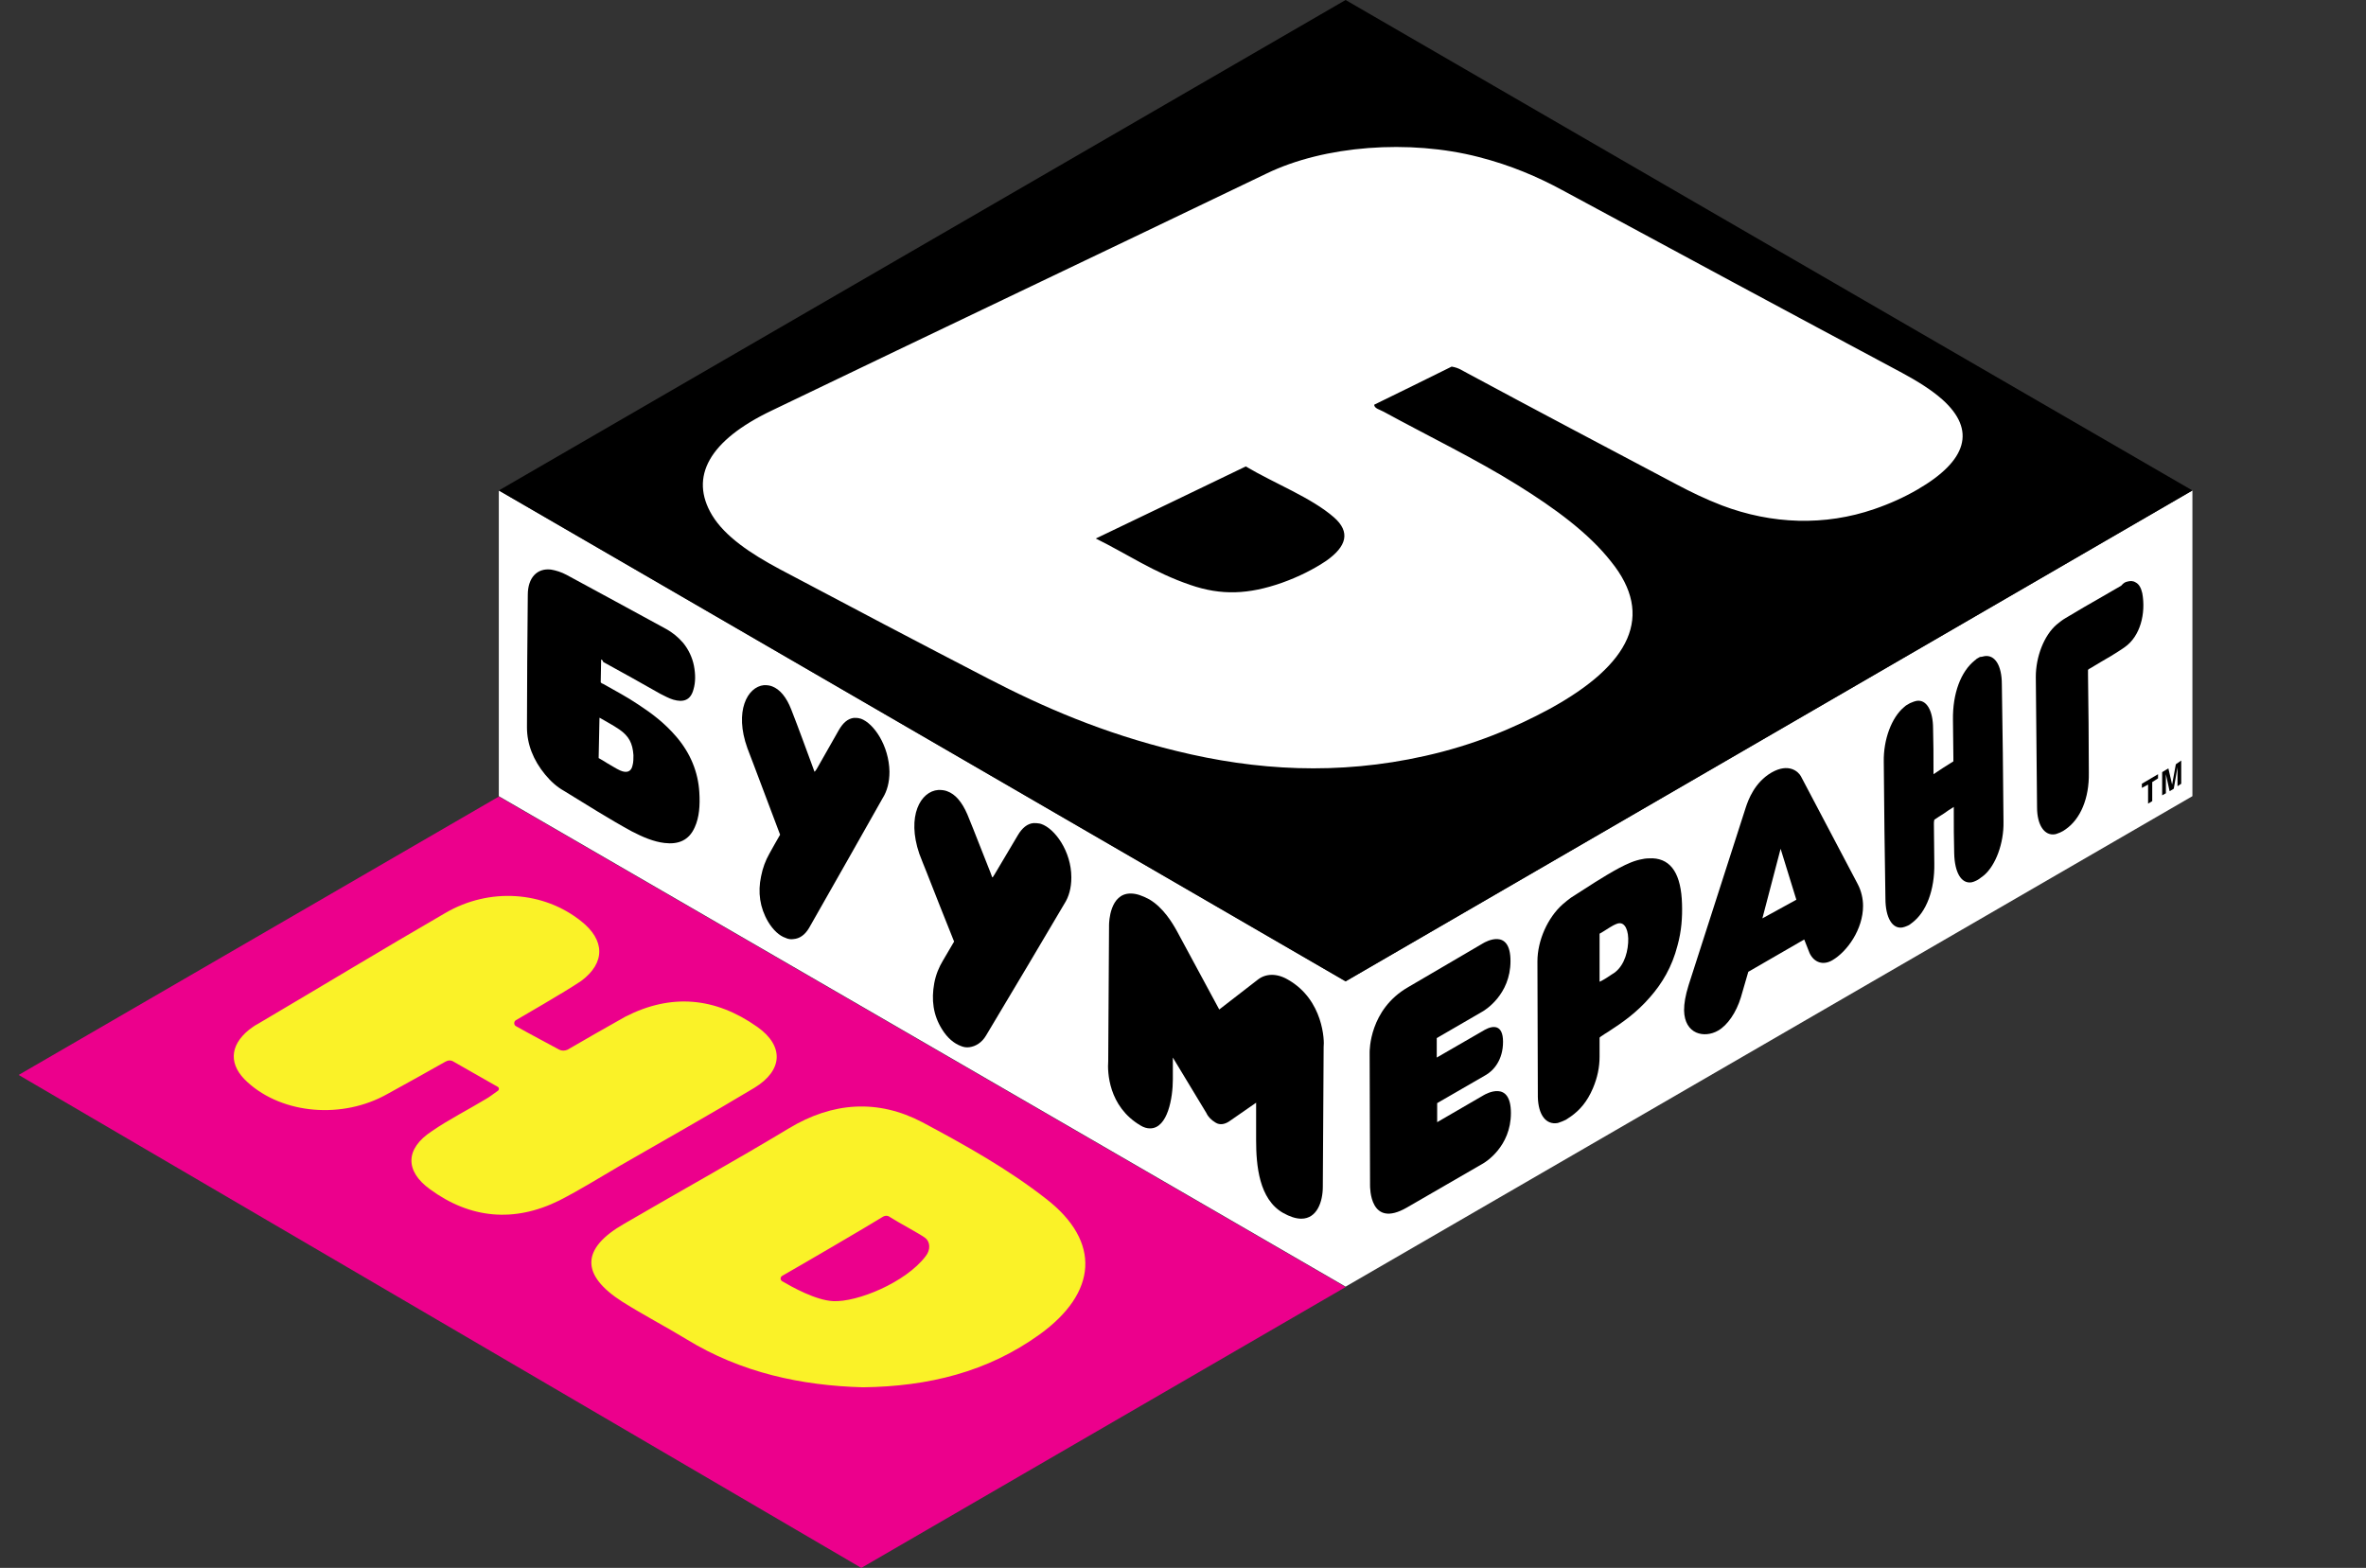
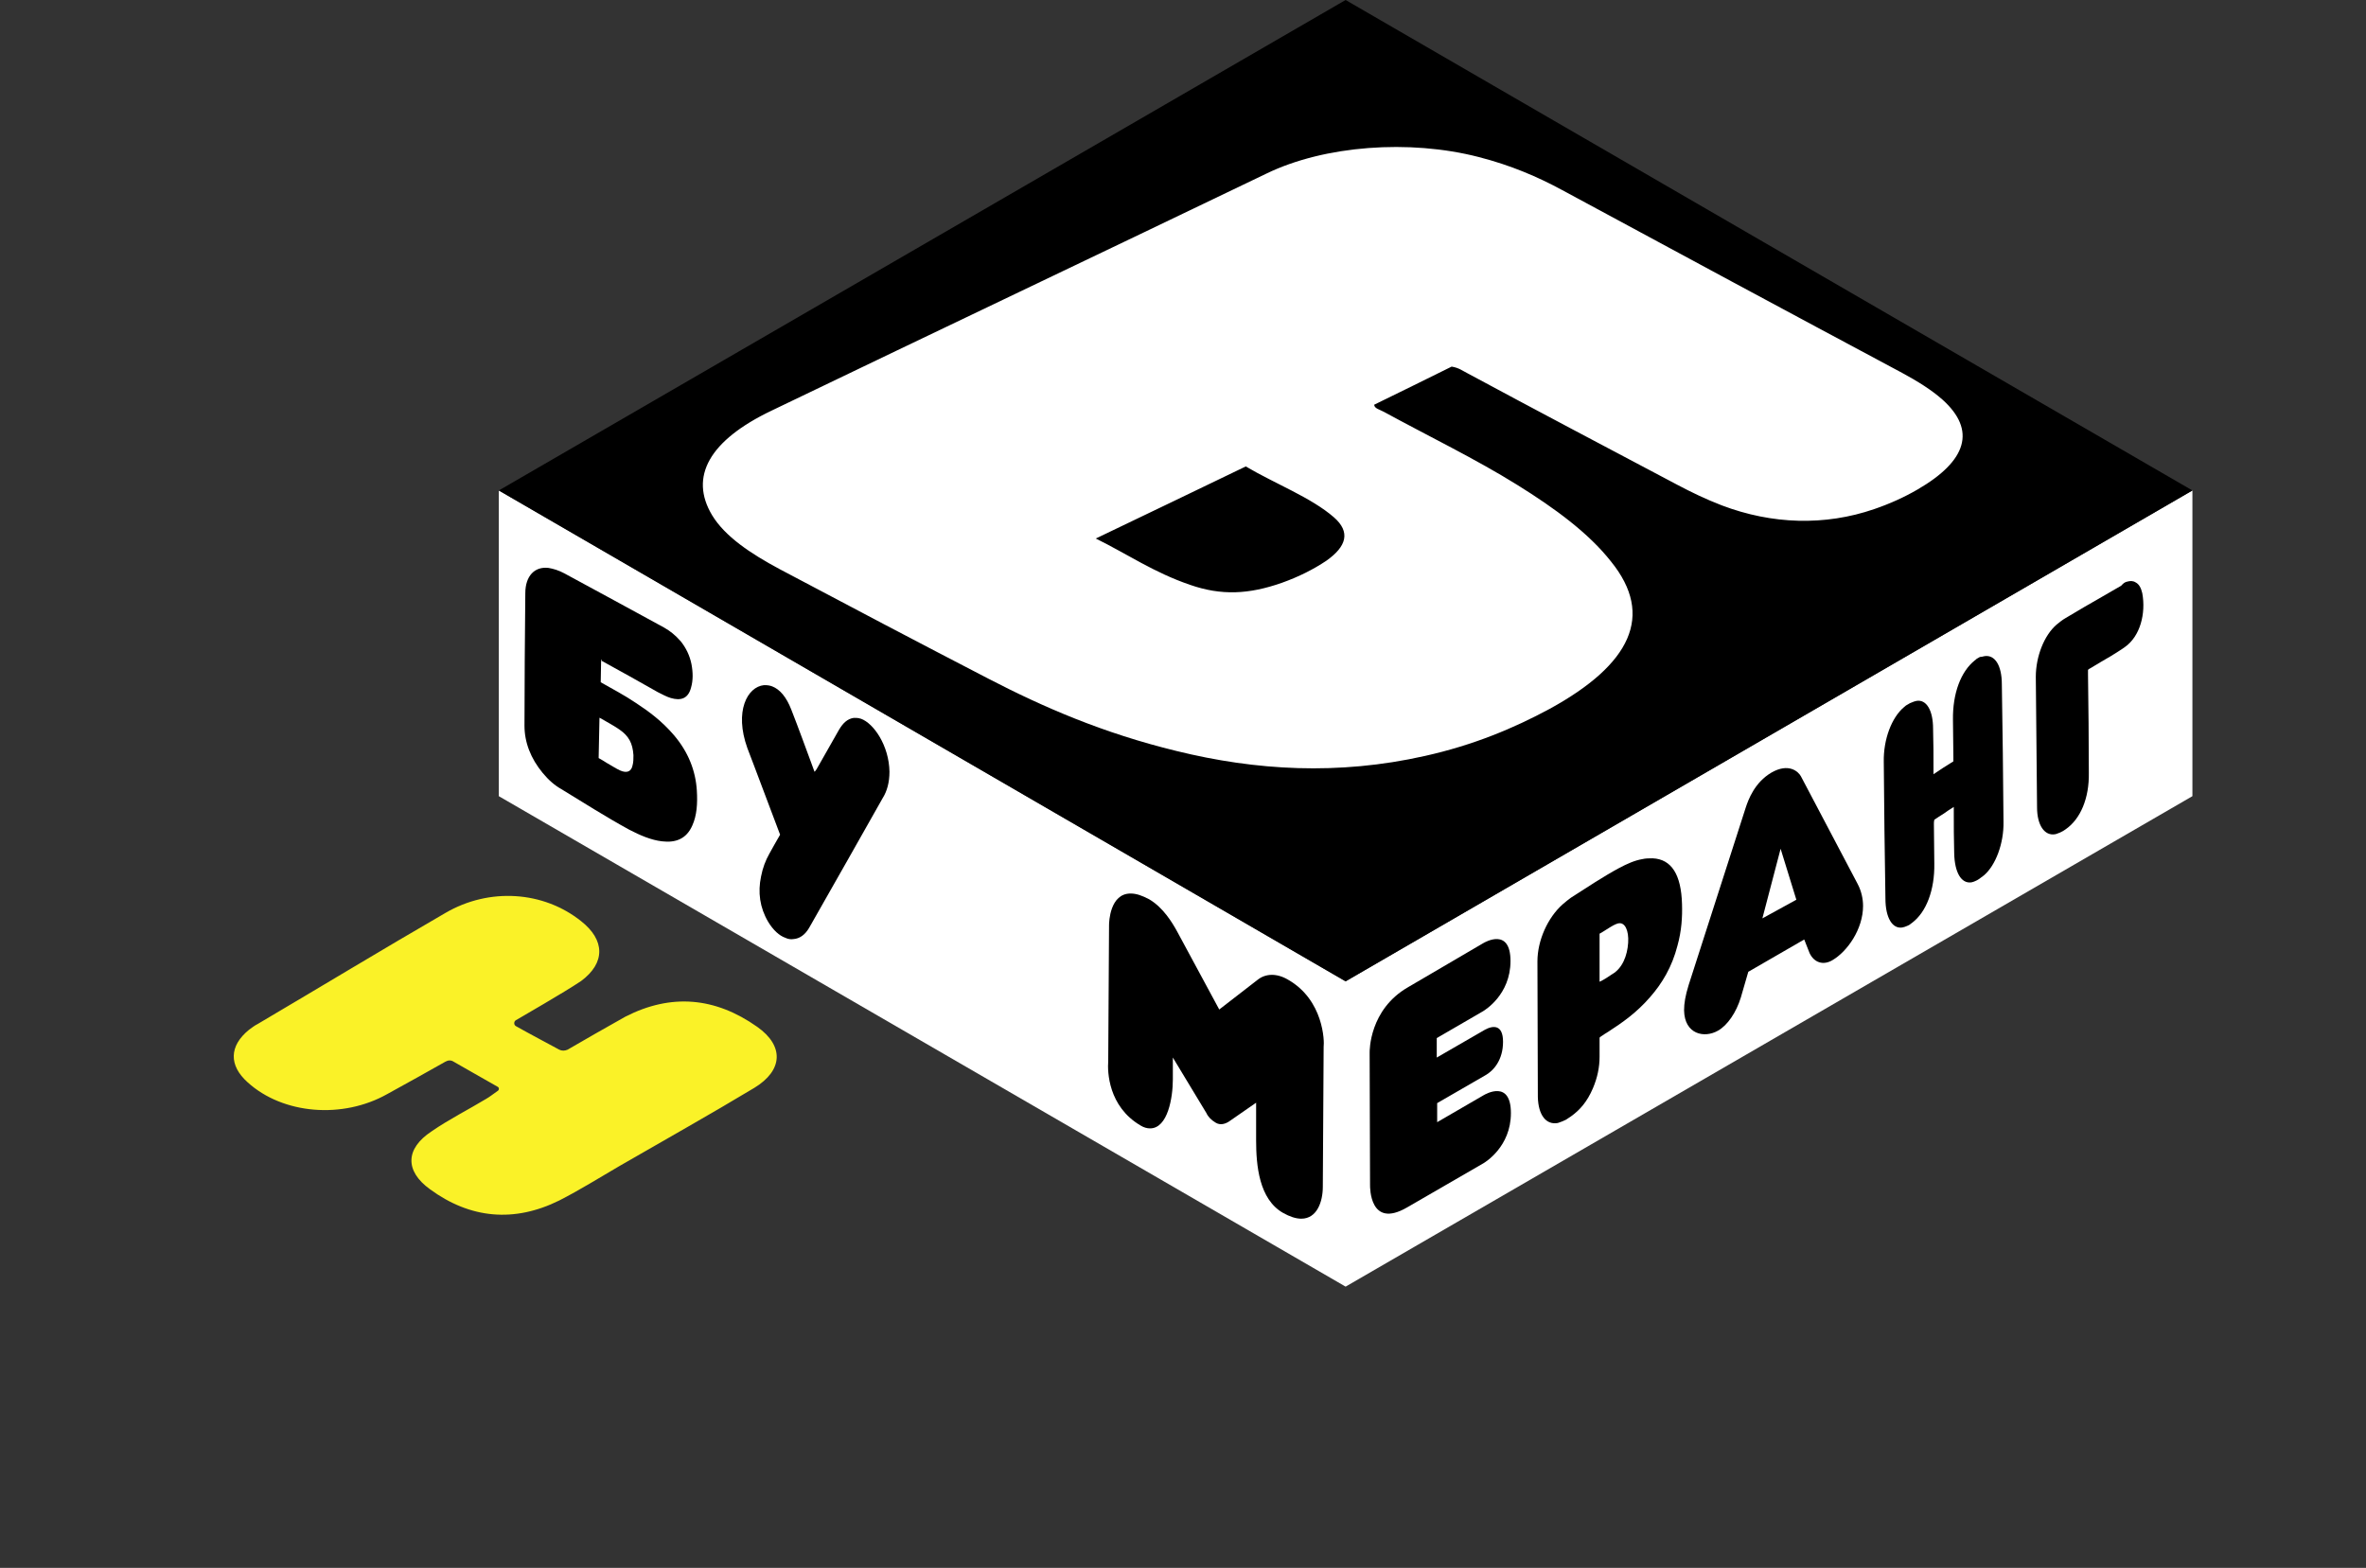
<svg xmlns="http://www.w3.org/2000/svg" version="1.1" id="Layer_1" x="0px" y="0px" viewBox="0 0 571.1 378.5" style="enable-background:new 0 0 571.1 378.5;" xml:space="preserve">
  <rect x="0" y="0" width="571.1" height="378.5" fill="#333333" stroke="none" />
  <style type="text/css">
	.st0{fill:#EC008C;}
	.st1{fill:#FAF228;}
	.st2{fill:#FFFFFF;}
</style>
  <g>
-     <path class="st0" d="M4.5,259.5l203.4,119l116.9-67.8L120.4,192.3L4.5,259.5z" />
-     <path class="st1" d="M188.8,308c-0.5,0.3-0.5,1,0,1.3c2.4,1.4,8.1,4.6,12.3,4.8c5.8,0.3,17.5-4.5,22.3-10.8c1.3-1.6,1.1-3.5,0-4.4   c-1.1-0.9-6.6-3.8-8.6-5.1c-0.5-0.4-1.2-0.4-1.8,0C209.3,296.1,193.2,305.5,188.8,308 M208.3,334.9c-14.8-0.4-29.4-3.5-42.6-11.6   c-5.1-3.1-10.3-5.8-15.4-9c-10.2-6.5-10.1-12.9,0.4-18.9c13.2-7.7,26.6-15.1,39.7-23c10.6-6.4,21.5-7.1,32.2-1.5   c10.3,5.5,20.7,11.3,29.9,18.5c13.4,10.4,12.3,22.7-1.5,32.7C238.4,331.2,224.1,334.7,208.3,334.9" />
    <path class="st1" d="M124.5,246.3c-0.5,0.3-0.5,1.1,0,1.4c3,1.7,8.3,4.5,10.5,5.7c0.6,0.3,1.3,0.3,2,0c2.7-1.6,10.6-6.1,14-8   c11-5.6,21.6-4.7,31.8,2.5c6.5,4.6,6.2,10.5-0.7,14.7c-10.8,6.5-21.7,12.6-32.6,18.9c-4.8,2.8-9.6,5.8-14.5,8.3   c-10.9,5.4-21.5,4.4-31.2-2.7c-6.1-4.4-6-9.8,0.4-14c4.2-2.9,8.8-5.2,13.1-7.8c0.9-0.5,1.6-1.1,2.9-2c0.3-0.2,0.3-0.7,0-0.9   c-3.1-1.8-8.5-4.8-10.7-6.1c-0.6-0.4-1.3-0.4-2,0c-2.8,1.6-10.7,6-14,7.8c-10.8,6.1-25.2,4.9-33.7-2.8c-4.6-4.1-4.5-8.8,0.3-12.7   c0.7-0.5,1.3-1,2.1-1.4c15.1-8.9,30.1-18,45.3-26.8c10.6-6.2,23.7-5.3,32.8,2c5.7,4.5,5.9,10,0,14.4   C136,239.7,125.8,245.5,124.5,246.3" />
    <path class="st2" d="M324.8,236.9L120.4,118.4v73.8l204.4,118.4l204.4-118.4v-73.8L324.8,236.9z" />
    <path d="M324.8,0l204.4,118.4L324.8,236.9L120.4,118.4L324.8,0z" />
    <path d="M310.9,236.5c-2.7-1.6-5.4-1.5-7.3,0l-9.3,7.2l-10.2-18.9c-1.1-2-3.3-5.7-6.7-7.7c-1.7-0.9-3.1-1.4-4.5-1.4   c-5,0-5.2,6.9-5.2,7.6l-0.2,32.9c-0.2,2.5,0,10.9,7.8,15.5c0.8,0.5,1.6,0.7,2.3,0.7c4.3,0,5.5-7.5,5.5-11.8l0-5.3l8.1,13.4   c0.4,0.9,1.2,1.7,2.2,2.3c1.1,0.7,2.4,0.4,3.6-0.5l6.2-4.3l0,9.1c0,6,0.7,14.2,6.5,17.5c1.6,0.9,3.1,1.4,4.4,1.4   c3.8,0,5.2-4.1,5.2-7.7l0.2-33.8C319.7,251.4,319.5,241.4,310.9,236.5" />
    <path d="M358,227.7c0.5-0.3,6.6-3.8,6.6,4.3c0,8.2-6.3,11.9-6.6,12.1l-11.2,6.5l0,4.7l11.6-6.7c2-1.1,4.4-1.3,4.4,2.9   c0,4.4-2.3,7-4.3,8.1l-11.6,6.7l0,4.6l11.2-6.5c0.5-0.3,6.6-3.8,6.6,4.3c0,8.2-6.3,11.9-6.6,12.1l-18.5,10.7   c-9,5.2-8.9-4.9-8.9-5.4l-0.1-32c0-0.4-0.1-10.4,9.3-15.8L358,227.7z" />
    <path d="M425.4,221.7l8.2-4.5l-3.8-12.3L425.4,221.7 M448.4,213.4c0.9,1.7,1.3,3.6,1.3,5.3c0,5.6-3.8,11-7.4,13.1   c-2.2,1.3-4.4,0.6-5.5-1.7l-1.3-3.3l-13.5,7.8l-1.8,6.2c-1.1,3.6-3.2,6.7-5.5,8c-3.3,1.9-8.1,0.9-8.2-4.9c0-1.7,0.3-3.5,1.1-6.1   l13.8-42.9c0.6-1.8,2.1-6,6.2-8.4c4.2-2.4,6.5-0.2,7.1,0.9L448.4,213.4z" />
    <path class="st2" d="M433.5,88.8" />
-     <path d="M520.9,186.9v1l-1.4,0.9v4.6l-1,0.6v-4.6l-1.5,0.8v-1L520.9,186.9z" />
-     <path d="M526.5,183.6v5.6l-0.9,0.6V186v-0.4v-0.4l-0.9,5.2l-1,0.6l-0.9-4.1v0.4v0.4l0,3.8l-0.9,0.5l0-5.6l1.5-0.9l0.9,3.9l0.9-4.9   L526.5,183.6z" />
    <path class="st2" d="M350.4,88.5c-6.2,3.1-12.4,6.1-18.7,9.2c0,0.9,1.4,1.2,2.3,1.7c10.8,5.9,22.2,11.4,32.3,17.7   c9,5.6,17.2,11.6,22.6,18.5c10.5,13,4.7,24.8-14.8,35.5c-8.7,4.7-18.5,8.8-30.2,11.4c-20.9,4.7-40.8,3.5-59.9-1.2   c-17.7-4.3-32.2-10.6-45.5-17.5c-17-8.8-33.7-17.6-50.3-26.4c-7.1-3.8-13.2-7.9-16.3-13c-5.6-9.3-0.7-18.1,14.4-25.3   c39.9-19.2,79.9-38.2,119.4-57.2c14-6.8,34.5-8.3,51.2-4c7.8,2,14.3,4.8,20.2,8c27,14.6,54.3,29.3,82,44.1c3.7,2,7.1,4.1,9.8,6.5   c8.1,7.3,6,14.7-6.1,21.7c-3.1,1.8-6.6,3.4-10.4,4.7c-11.9,4.1-24.7,3.7-36.8-0.9c-3.9-1.5-7.4-3.2-10.8-5   c-17-9-33.9-17.9-50.6-26.9C353,89.5,352.2,88.8,350.4,88.5z M264.5,130c7.7,3.8,14,8.2,22.8,11.2c7.5,2.6,14.1,2.3,22.1-0.5   c4.2-1.5,7.7-3.3,10.7-5.3c5-3.5,5.9-7,1.9-10.5c-5.5-4.8-14.2-8.1-21.3-12.3C288.6,118.4,276.9,124.1,264.5,130z" />
  </g>
  <g id="tH5qIz_1_">
    <g>
-       <path d="M145.1,159.2c0,1.9-0.1,3.7-0.1,5.5c0.2,0.3,0.4,0.3,0.6,0.4c2.8,1.6,5.7,3.1,8.5,5c3.2,2.1,6.3,4.4,9.2,7.8    c3.4,4,5.2,8.5,5.5,13.3c0.2,3.2,0,6.1-1.1,8.5c-1.4,3.2-4,4.2-7.3,3.8c-2.6-0.3-5.2-1.4-7.9-2.8c-5.5-3-11-6.5-16.4-9.8    c-1.6-0.9-3.1-2.2-4.5-3.9c-2.9-3.5-4.4-7.4-4.4-11.4c0-10.5,0.1-21.2,0.2-32c0-4.2,2.3-6.5,5.6-6.1c1.2,0.2,2.5,0.6,3.8,1.3    c7.9,4.3,15.9,8.6,24.1,13.1c1.4,0.8,2.7,1.8,4,3.3c1.3,1.6,2.2,3.5,2.6,5.5c0.4,2.1,0.4,4-0.1,5.7c-0.7,2.7-2.5,3.2-4.9,2.5    c-1-0.3-2.1-0.9-3.1-1.4c-4.6-2.6-9.2-5.2-13.8-7.7C145.5,159.4,145.3,159.3,145.1,159.2z M144.5,183c0.7,0.4,1.4,0.8,2,1.2    c1.1,0.6,2.1,1.3,3.2,1.8c1.6,0.7,2.7,0.3,3-1.3c0.2-0.7,0.2-1.6,0.2-2.4c-0.2-2.9-1.1-4.6-3.4-6.2c-1.6-1.1-3.2-1.9-4.7-2.8    c0,0-0.1,0-0.1,0C144.6,176.5,144.6,179.7,144.5,183z" />
+       <path d="M145.1,159.2c0,1.9-0.1,3.7-0.1,5.5c2.8,1.6,5.7,3.1,8.5,5c3.2,2.1,6.3,4.4,9.2,7.8    c3.4,4,5.2,8.5,5.5,13.3c0.2,3.2,0,6.1-1.1,8.5c-1.4,3.2-4,4.2-7.3,3.8c-2.6-0.3-5.2-1.4-7.9-2.8c-5.5-3-11-6.5-16.4-9.8    c-1.6-0.9-3.1-2.2-4.5-3.9c-2.9-3.5-4.4-7.4-4.4-11.4c0-10.5,0.1-21.2,0.2-32c0-4.2,2.3-6.5,5.6-6.1c1.2,0.2,2.5,0.6,3.8,1.3    c7.9,4.3,15.9,8.6,24.1,13.1c1.4,0.8,2.7,1.8,4,3.3c1.3,1.6,2.2,3.5,2.6,5.5c0.4,2.1,0.4,4-0.1,5.7c-0.7,2.7-2.5,3.2-4.9,2.5    c-1-0.3-2.1-0.9-3.1-1.4c-4.6-2.6-9.2-5.2-13.8-7.7C145.5,159.4,145.3,159.3,145.1,159.2z M144.5,183c0.7,0.4,1.4,0.8,2,1.2    c1.1,0.6,2.1,1.3,3.2,1.8c1.6,0.7,2.7,0.3,3-1.3c0.2-0.7,0.2-1.6,0.2-2.4c-0.2-2.9-1.1-4.6-3.4-6.2c-1.6-1.1-3.2-1.9-4.7-2.8    c0,0-0.1,0-0.1,0C144.6,176.5,144.6,179.7,144.5,183z" />
    </g>
  </g>
  <g>
    <g>
      <g>
        <path d="M513.5,140.4c0.7-0.2,1.4-0.2,2,0.2c0.8,0.4,1.3,1.3,1.6,2.6c0.9,4.9-0.5,10.4-4.2,13c-1.1,0.8-2.3,1.5-3.4,2.2     c-0.8,0.5-1.6,0.9-2.4,1.4c-0.8,0.5-1.7,1-2.5,1.5c-0.2,0.1-0.4,0.2-0.6,0.4c0,0.4,0,0.8,0,1.1c0.1,7.9,0.2,15.8,0.2,23.8     c0.1,6.1-2,11.1-5.6,13.6c-0.2,0.1-0.4,0.3-0.6,0.4c-0.5,0.3-1,0.5-1.6,0.7c-0.1,0-0.2,0.1-0.4,0.1c-2.5,0.4-4.3-2.2-4.3-6.5     c-0.1-10.5-0.2-21-0.3-31.5c0-4.9,2-10,5-12.6c0.7-0.6,1.5-1.2,2.2-1.6c3-1.8,5.9-3.5,8.9-5.2c1.5-0.9,3-1.7,4.5-2.6     C512.6,140.7,513,140.5,513.5,140.4z" />
      </g>
    </g>
    <g>
      <g>
        <path d="M479,158.4c2.5-0.4,4.2,2.2,4.2,6.8c0.2,11.1,0.3,22.1,0.4,33.2c0.1,5.2-1.9,10.5-4.7,12.9c-0.4,0.3-0.8,0.6-1.2,0.9     c-0.3,0.2-0.5,0.3-0.7,0.4c-0.4,0.2-0.7,0.3-1.1,0.4c-2.5,0.4-4.1-2.4-4.2-7c-0.1-3.4-0.1-6.8-0.1-10.2c0-0.3,0-0.6,0-1     c-0.8,0.5-1.6,1-2.4,1.6c-0.8,0.5-1.6,1-2.3,1.5c-0.1,0.4-0.1,0.7-0.1,1c0,3.2,0.1,6.4,0.1,9.6c0.1,6.3-1.9,11.7-5.4,14.3     c-0.1,0.1-0.3,0.2-0.4,0.3c-0.2,0.2-0.5,0.3-0.7,0.4c-0.4,0.2-0.8,0.3-1.2,0.4c-2.4,0.4-4.1-2.3-4.1-7c-0.2-11-0.3-22-0.4-33     c-0.1-5.4,1.9-10.7,4.9-13.2c0.3-0.3,0.6-0.5,1-0.7c0.3-0.2,0.5-0.3,0.8-0.4c0.4-0.2,0.8-0.3,1.2-0.4c2.4-0.4,4,2.3,4,6.7     c0.1,3.3,0.1,6.7,0.1,10c0,0.3,0,0.6,0,1c1.6-1.1,3.2-2.1,4.8-3.1c0-0.4,0-0.7,0-1c0-3-0.1-6-0.1-9c-0.1-6.4,1.9-11.7,5.3-14.4     c0.2-0.1,0.3-0.3,0.5-0.4c0.2-0.1,0.5-0.3,0.7-0.4C478.2,158.6,478.6,158.5,479,158.4z" />
      </g>
    </g>
    <g>
      <path d="M406,218.2c0.1,3.2-0.1,6.5-1.1,10.1c-1.3,5.1-3.7,9.1-6.6,12.4c-3.2,3.7-6.6,6.1-10,8.3c-0.7,0.4-1.4,0.9-2,1.3    c0,0-0.1,0.1-0.2,0.2c0,1.5,0,3,0,4.6c0,2.5-0.5,5-1.6,7.6c-1.4,3.3-3.2,5.3-5.3,6.8c-0.4,0.3-0.8,0.5-1.2,0.8    c-0.6,0.3-1.1,0.5-1.7,0.7c-0.1,0-0.2,0.1-0.3,0.1c-2.8,0.5-4.7-1.9-4.8-6.3c0-10.9-0.1-21.8-0.1-32.7c0-5.1,2.5-10.6,6.1-13.8    c0.7-0.6,1.3-1.1,2-1.6c3.9-2.5,7.8-5.1,11.7-7.2c1.9-1,3.7-1.8,5.5-2.1c0.8-0.2,1.7-0.2,2.5-0.2    C403.5,207.4,405.8,211.2,406,218.2z M389.1,235.2c2.5-1.4,3.7-4.5,3.9-7.6c0.2-3-0.8-5-2.3-4.7c0,0-0.1,0-0.1,0    c-0.4,0.1-0.8,0.3-1.2,0.5c-1.1,0.6-2.2,1.4-3.3,2c0,3.9,0,7.7,0,11.6C387.2,236.5,388.2,235.8,389.1,235.2" />
    </g>
    <g>
      <path d="M184.4,165.4c0.1,0,0.2,0,0.3,0c0.6,0,1.2,0.1,1.7,0.3c1.8,0.7,3.4,2.5,4.6,5.6c1.8,4.6,3.5,9.3,5.2,13.9    c0.1,0.4,0.3,0.7,0.4,1.1c0.2-0.1,0.3-0.4,0.5-0.6c1.8-3.2,3.6-6.3,5.4-9.5c1-1.7,2.1-2.7,3.6-2.9c0.4,0,0.9,0,1.3,0.1    c0.1,0,0.2,0.1,0.4,0.1c3.1,1.1,6.8,6.5,6.9,12.8c0,2.6-0.6,4.7-1.6,6.3c-2.7,4.8-5.5,9.7-8.2,14.5c-3.2,5.6-6.4,11.3-9.6,16.9    c-1,1.7-2.3,2.6-3.8,2.7c-0.6,0.1-1.3,0-1.9-0.3c-1.5-0.5-3-1.9-4.2-3.9c-2-3.4-2.5-7.1-1.7-10.9c0.4-2.1,1.1-3.9,2-5.5    c0.8-1.5,1.7-3,2.6-4.6c-2.1-5.6-4.2-11.1-6.3-16.7c-0.5-1.4-1.1-2.8-1.6-4.2C177.2,171.7,180.4,165.8,184.4,165.4z" />
    </g>
    <g>
-       <path d="M226.5,190.7c0.1,0,0.2,0,0.3,0c0.6,0,1.3,0.1,1.8,0.3c2,0.7,3.6,2.6,4.9,5.6c1.9,4.6,3.7,9.4,5.6,14.1    c0.1,0.4,0.3,0.7,0.4,1.1c0.3-0.1,0.3-0.4,0.5-0.6c1.9-3.2,3.8-6.4,5.7-9.6c1-1.7,2.3-2.8,3.8-2.9c0.4,0,0.9,0,1.4,0.1    c0.1,0,0.3,0.1,0.4,0.1c3.3,1.1,7.3,6.6,7.3,12.9c0,2.6-0.6,4.7-1.7,6.4c-2.9,4.9-5.8,9.8-8.7,14.7c-3.4,5.7-6.8,11.4-10.2,17.1    c-1,1.7-2.5,2.6-4,2.8c-0.7,0.1-1.4,0-2.1-0.3c-1.6-0.6-3.2-1.9-4.5-4c-2.2-3.5-2.6-7.2-1.9-11.1c0.4-2.2,1.2-4,2.1-5.5    c0.9-1.5,1.8-3.1,2.7-4.6c-2.3-5.7-4.5-11.3-6.7-16.9c-0.6-1.4-1.1-2.8-1.7-4.3C218.8,197,222.2,191,226.5,190.7z" />
-     </g>
+       </g>
  </g>
</svg>